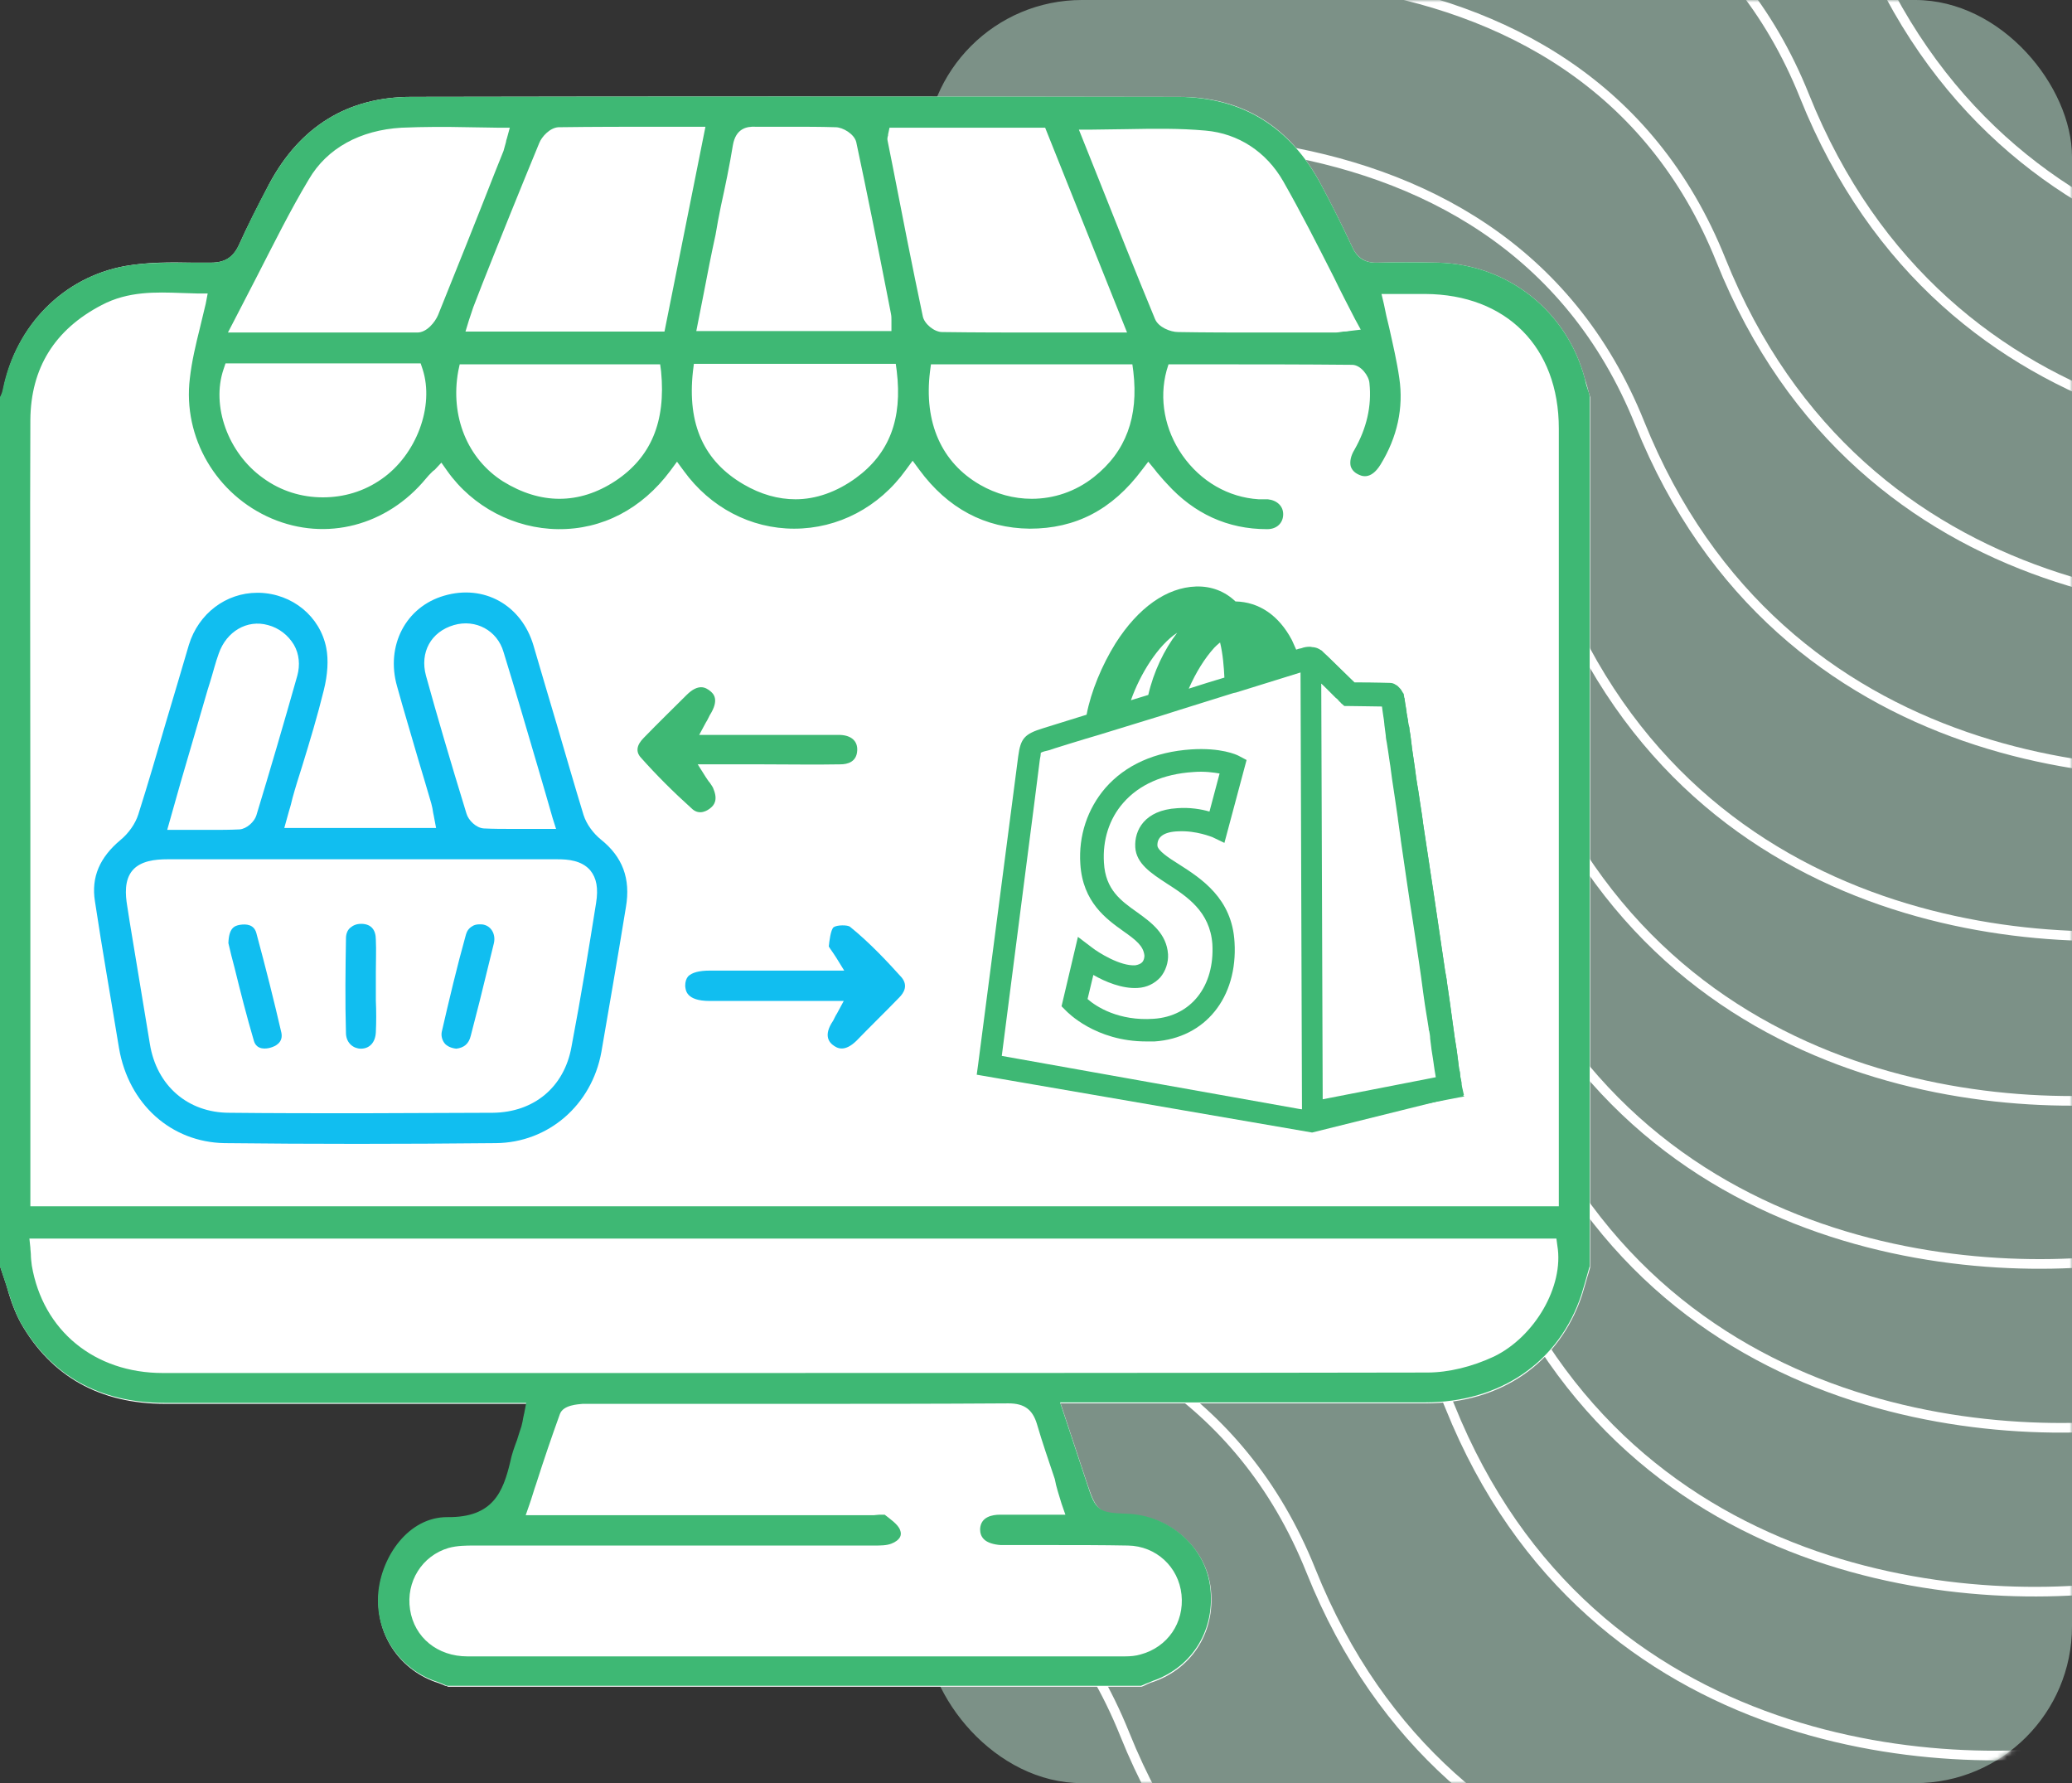
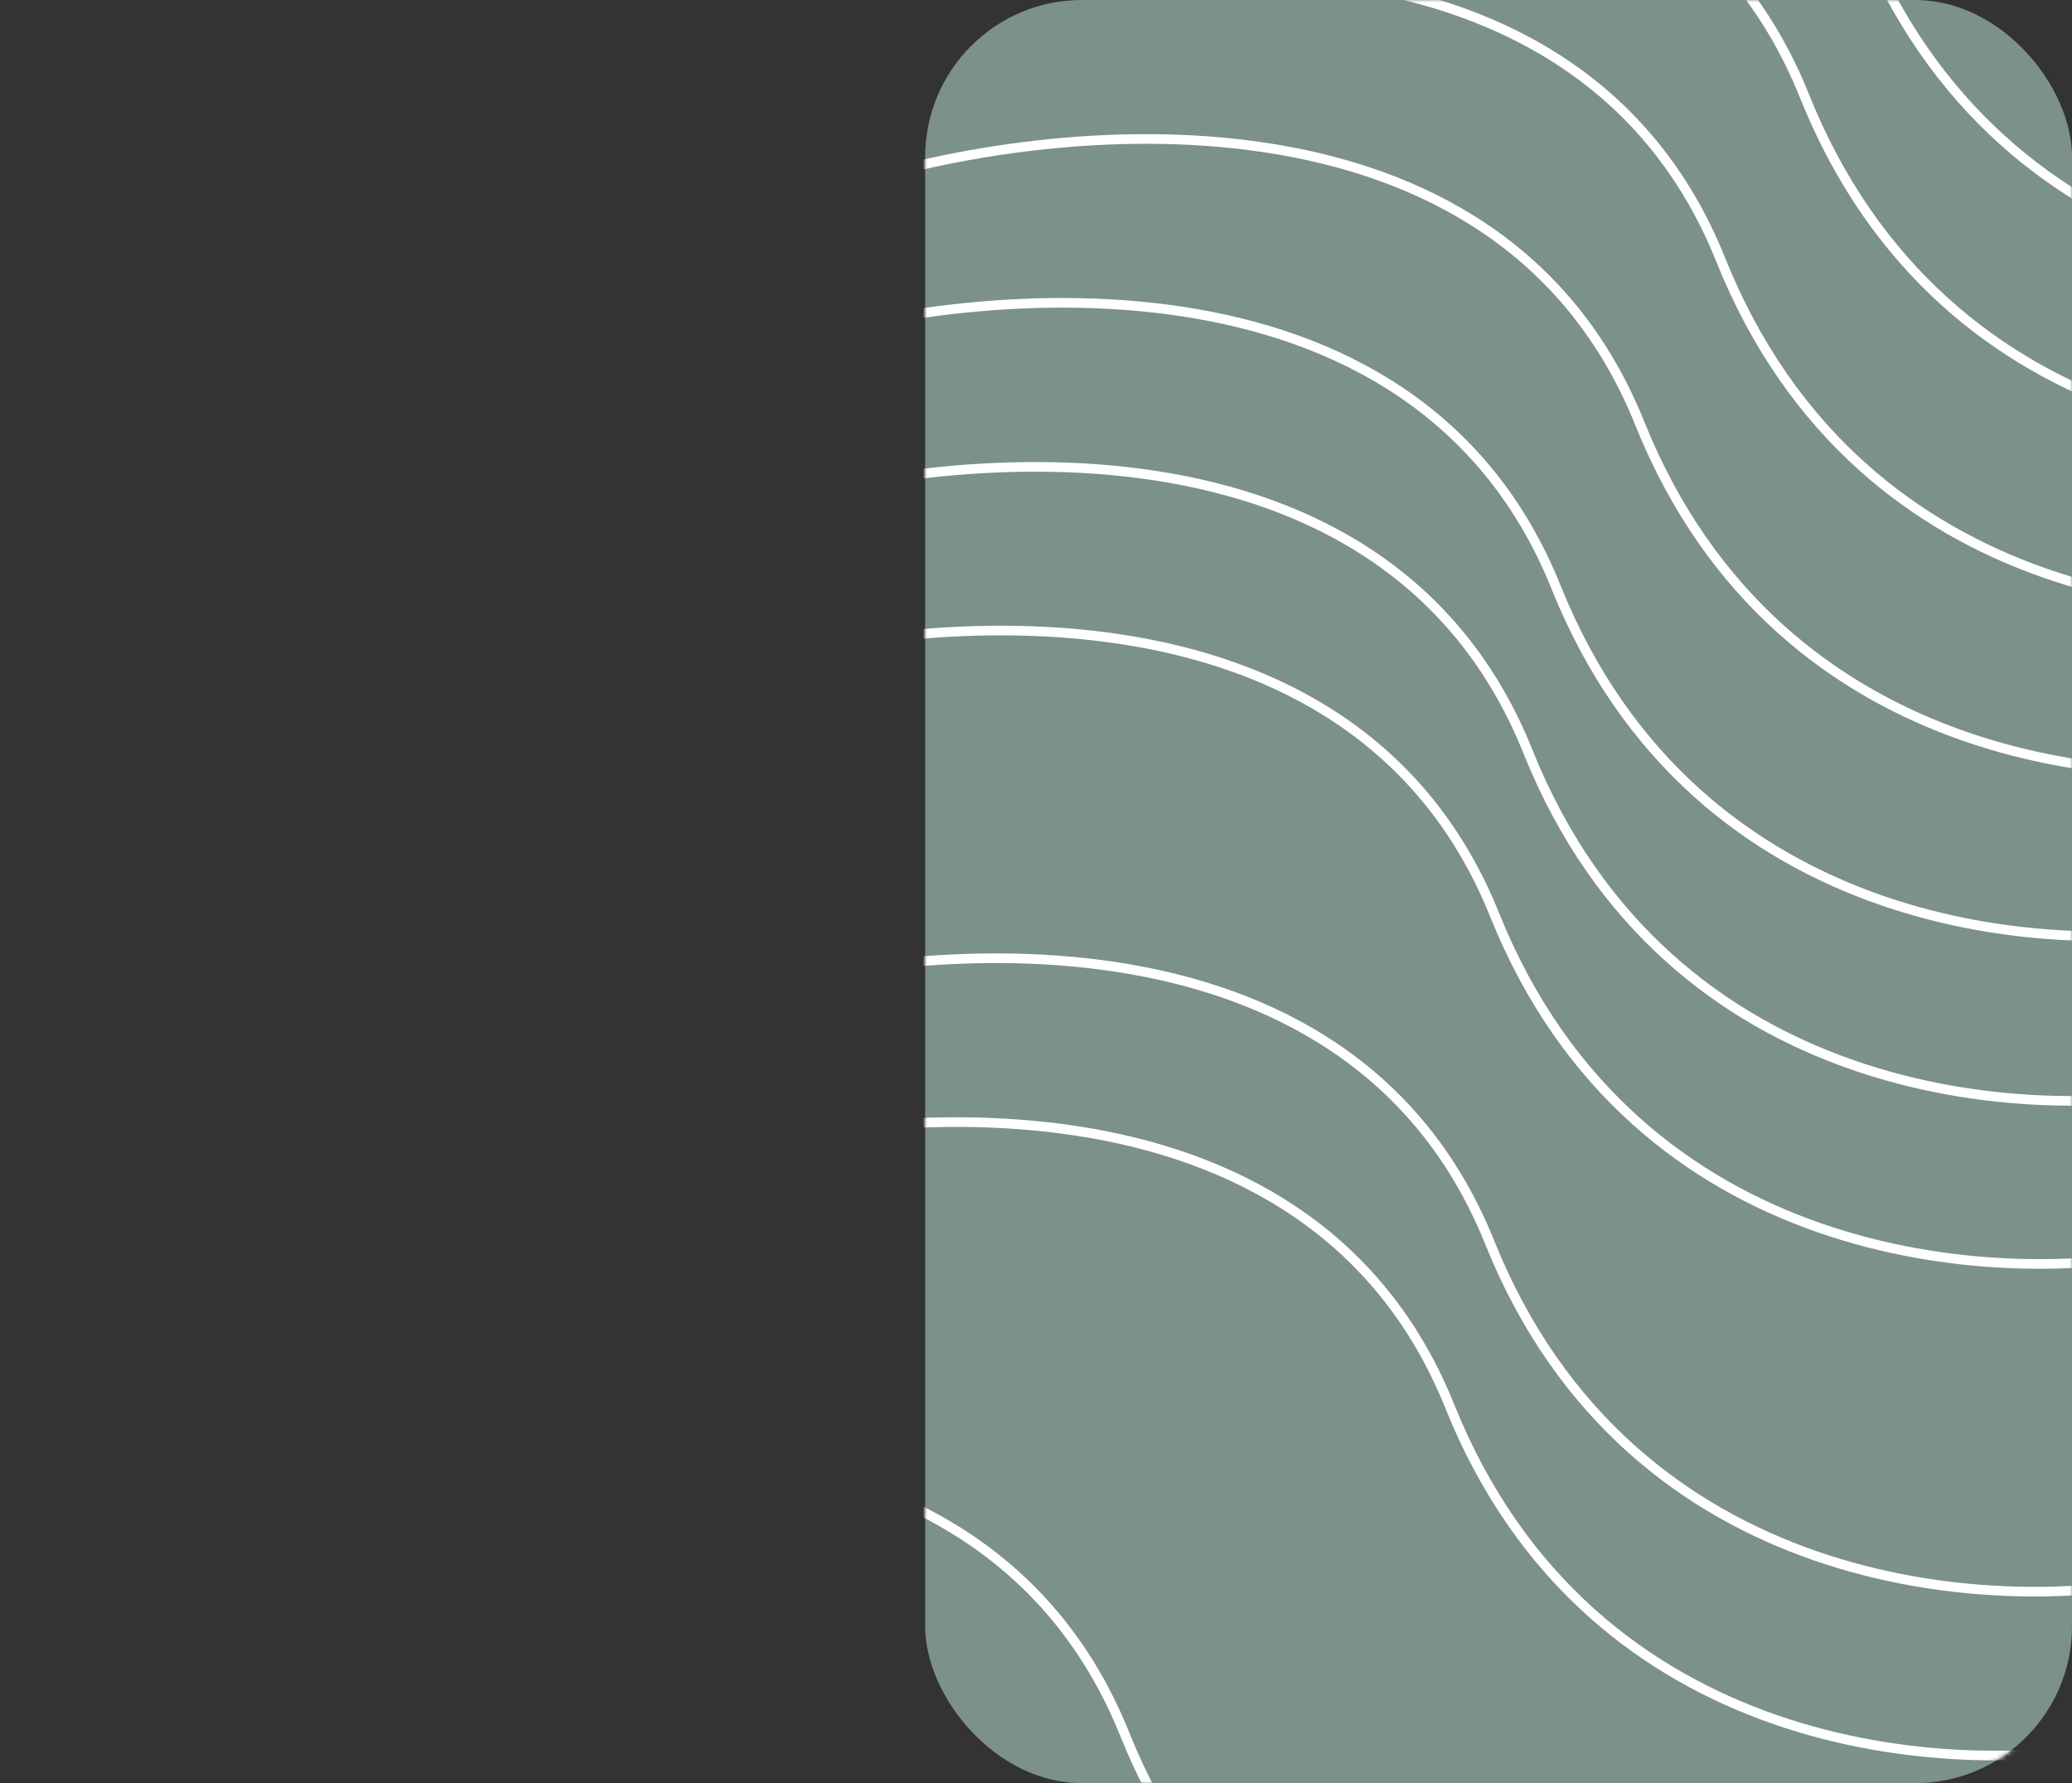
<svg xmlns="http://www.w3.org/2000/svg" width="430" height="370" viewBox="0 0 430 370" fill="none">
  <rect x="0" y="0" width="430" height="370" fill="#333333" stroke="none" />
  <rect x="192" width="238" height="370" rx="32.546" fill="#C6F0DD" fill-opacity="0.5" />
  <mask id="mask0_5823_11832" style="mask-type:alpha" maskUnits="userSpaceOnUse" x="192" y="0" width="238" height="370">
    <rect x="192" width="238" height="370" rx="32.546" fill="#C6F0DD" />
  </mask>
  <g mask="url(#mask0_5823_11832)">
    <path d="M221.025 -63.618C263.839 -77.627 356.809 -87.31 386.181 -13.974C415.552 59.361 490.828 63.625 524.795 56.59" stroke="white" stroke-width="2" />
    <path d="M209.949 -29.372C252.61 -43.315 345.243 -52.978 374.479 19.923C403.715 92.823 478.713 97.034 512.558 90.027" stroke="white" stroke-width="2" />
    <path d="M192.577 4.628C235.239 -9.315 327.872 -18.978 357.108 53.923C386.344 126.823 461.342 131.034 495.186 124.027" stroke="white" stroke-width="2" />
    <path d="M175.21 38.628C218.031 24.657 310.995 14.938 340.29 87.828C369.584 160.718 444.843 164.884 478.811 157.855" stroke="white" stroke-width="2" />
    <path d="M157.839 72.628C200.66 58.657 293.624 48.938 322.919 121.828C352.213 194.718 427.472 198.884 461.44 191.855" stroke="white" stroke-width="2" />
    <path d="M152.546 106.628C195.208 92.685 287.841 83.022 317.077 155.923C346.313 228.823 421.311 233.034 455.155 226.027" stroke="white" stroke-width="2" />
    <path d="M145.097 140.628C187.917 126.657 280.882 116.938 310.176 189.828C339.471 262.718 414.73 266.884 448.698 259.855" stroke="white" stroke-width="2" />
-     <path d="M149.554 174.628C192.374 160.657 285.339 150.938 314.633 223.828C343.928 296.718 419.187 300.884 453.155 293.855" stroke="white" stroke-width="2" />
    <path d="M144.089 208.628C186.91 194.657 279.874 184.938 309.169 257.828C338.463 330.718 413.722 334.884 447.69 327.855" stroke="white" stroke-width="2" />
    <path d="M135.804 242.628C178.624 228.657 271.589 218.938 300.883 291.828C330.178 364.718 405.437 368.884 439.405 361.855" stroke="white" stroke-width="2" />
-     <path d="M107.523 276.628C150.185 262.685 242.817 253.022 272.053 325.923C301.289 398.823 376.287 403.034 410.132 396.027" stroke="white" stroke-width="2" />
    <path d="M68.328 310.628C111.148 296.657 204.112 286.938 233.407 359.828C262.701 432.718 337.961 436.884 371.928 429.855" stroke="white" stroke-width="2" />
  </g>
  <g clip-path="url(#clip0_5823_11832)">
    <g clip-path="url(#clip1_5823_11832)">
      <path d="M330.002 82.4V263C329.802 263.6 329.702 264.2 329.502 264.7C329.102 266.1 328.702 267.5 328.302 268.8C323.602 282.8 311.502 291.2 295.802 291.2C279.702 291.2 263.202 291.2 247.402 291.2C240.502 291.2 233.702 291.2 226.802 291.2H220.102L225.702 308.1C227.602 313.7 228.202 314.1 234.002 314.3C242.602 314.5 250.002 320.9 251.202 329.1C252.502 338.1 247.702 346.1 239.302 349C238.602 349.2 238.002 349.5 237.402 349.8C237.202 349.9 237.102 349.9 236.902 350H93.002C92.802 349.9 92.602 349.8 92.402 349.8C91.702 349.5 91.002 349.2 90.302 349C82.602 346.2 77.902 338.8 78.602 330.7C79.202 323.1 84.902 315 92.902 315H93.002C102.402 315.1 104.402 309.8 106.002 303.5C106.402 302 106.902 300.5 107.402 299C107.702 298.1 108.002 297.2 108.302 296.2C108.502 295.6 108.602 295 108.702 294.3C108.702 294 108.802 293.7 108.902 293.4L109.302 291.3H82.802C66.602 291.3 50.502 291.3 34.302 291.3C20.702 291.3 10.602 285.6 4.302 274.5C3.002 272.1 2.102 269.5 1.302 266.6C0.902 265.4 0.502 264.2 0.102 263V82.4C0.102 82.3 0.202 82.3 0.202 82.2C0.402 81.8 0.602 81.3 0.702 80.7C3.302 67.5 13.202 57.5 26.002 55.2C30.502 54.4 35.302 54.4 39.902 54.5C41.202 54.5 42.502 54.5 43.802 54.5C46.702 54.5 48.402 53.4 49.602 50.8C51.302 47 53.402 42.9 55.902 38.1C62.302 26.2 72.202 20.1 85.402 20.1C136.602 20 190.102 20 244.602 20.1C257.802 20.1 267.702 26.2 274.102 38.2C276.302 42.3 278.402 46.5 280.602 51.2C281.702 53.6 283.402 54.6 285.902 54.5C289.702 54.4 293.802 54.4 298.502 54.5C313.002 54.9 325.202 64.6 328.902 78.6C329.202 79.5 329.502 80.5 329.702 81.4C329.802 81.7 329.902 82 330.002 82.4Z" fill="white" />
      <path d="M329.7 81.4C329.4 80.5 329.1 79.6 328.9 78.6C325.2 64.6 313 54.9 298.5 54.5C293.8 54.4 289.7 54.4 285.9 54.5C283.3 54.6 281.7 53.6 280.6 51.2C278.4 46.5 276.3 42.3 274.1 38.2C267.7 26.3 257.8 20.2 244.6 20.1C190.1 20 136.6 20 85.4 20.1C72.2 20.1 62.3 26.2 55.9 38.1C53.3 42.9 51.3 47 49.6 50.8C48.4 53.3 46.7 54.5 43.8 54.5C42.5 54.5 41.2 54.5 39.9 54.5C35.3 54.5 30.4 54.4 26 55.2C13.2 57.5 3.3 67.5 0.6 80.7C0.5 81.3 0.3 81.8 0.1 82.2C0.1 82.3 0 82.4 0 82.4V262.8C0.4 264 0.8 265.2 1.2 266.4C2.1 269.2 2.9 271.9 4.2 274.3C10.5 285.4 20.6 291.1 34.2 291.1C50.4 291.1 66.6 291.1 82.7 291.1H109.2L108.8 293.2C108.7 293.5 108.7 293.8 108.6 294.1C108.5 294.7 108.4 295.3 108.2 296C107.9 296.9 107.6 297.8 107.3 298.8C106.7 300.4 106.2 301.8 105.9 303.3C104.4 309.6 102.3 314.9 92.9 314.8H92.8C84.8 314.8 79.2 322.9 78.5 330.5C77.8 338.6 82.5 346 90.2 348.8C90.9 349 91.6 349.3 92.3 349.6C92.5 349.7 92.7 349.8 92.9 349.8H236.8C237 349.7 237.1 349.7 237.3 349.6C237.9 349.3 238.6 349.1 239.2 348.8C247.6 345.9 252.4 337.9 251.1 328.9C249.9 320.7 242.5 314.4 233.9 314.1C228 313.9 227.4 313.5 225.6 307.9L220 291H226.7C233.6 291 240.4 291 247.3 291C263.2 291 279.6 291 295.7 291C311.4 291 323.6 282.6 328.2 268.6C328.6 267.3 329 265.9 329.4 264.5C329.6 263.9 329.7 263.3 329.9 262.8V82.4C329.9 82 329.8 81.7 329.7 81.4ZM226.4 26.9C228.8 26.9 231.3 26.8 233.7 26.8C239.4 26.7 244.7 26.6 250.2 27.1C257 27.7 262.8 31.5 266.3 37.6C270 44.1 273.3 50.6 276.8 57.5C278.2 60.4 279.7 63.3 281.2 66.2L282.4 68.4L279.9 68.7C279.5 68.8 279.1 68.8 278.8 68.8C278.2 68.9 277.6 69 277.1 69H272.1C268.8 69 265.4 69 262 69C256.2 69 250.3 69 244.5 68.9C242.9 68.9 240.4 67.9 239.7 66.2C235.6 56.3 231.6 46.2 227.7 36.4L223.9 26.9H226.4ZM227 99C223.2 102 218.7 103.5 214.1 103.5C210.4 103.5 206.7 102.5 203.4 100.6C195.4 96 191.7 87.7 193 77.1L193.2 75.6H235L235.2 77.1C236.3 86.5 233.7 93.7 227 99ZM184.3 28.1C184.3 28 184.3 28 184.3 27.9L184.6 26.5H216.9L233.9 69H224.2H217.2C209.8 69 202.7 69 195.5 68.9C193.9 68.9 191.8 67.2 191.5 65.6C189.3 55.2 187.2 44.5 185.2 34.2L184.2 29.2C184.1 28.8 184.2 28.4 184.3 28.1ZM177.6 99.2C173.6 102.1 169.3 103.6 165.1 103.6C161.5 103.6 157.9 102.6 154.3 100.5C146.1 95.7 142.6 88.1 143.8 77.1L144 75.5H185.9L186.1 77C187.3 86.9 184.6 94.1 177.6 99.2ZM149.6 42.8C150.5 38.7 151.4 34.4 152.1 30.1C152.7 26.7 154.9 26.2 156.8 26.3C159.2 26.3 161.6 26.3 164 26.3C167.1 26.3 170.3 26.3 173.4 26.4C174.9 26.4 177.3 27.8 177.7 29.5C179.9 39.8 182 50.3 184 60.5L184.9 65.1C185 65.6 185 66 185 66.4C185 66.6 185 66.8 185 67V68.7H144.5L146 61.1C146.8 56.9 147.6 52.8 148.5 48.7C148.8 46.8 149.2 44.8 149.6 42.8ZM115.9 26.4C123.2 26.3 130.4 26.3 138.1 26.3H146.4L137.9 68.8H96.6L97.3 66.5C97.4 66.2 97.5 65.9 97.6 65.6C97.8 65 98 64.4 98.2 63.8L100.1 58.9C103.9 49.3 107.9 39.4 111.9 29.7C112.4 28.4 114.1 26.5 115.9 26.4ZM127.7 99.8C123.9 102.3 120 103.5 116.1 103.5C112.2 103.5 108.3 102.3 104.4 99.9C97 95.2 93.4 86.4 95.1 77L95.4 75.6H137L137.2 77.1C138.2 87.5 135.1 94.9 127.7 99.8ZM48.6 66.5C50.2 63.4 51.8 60.3 53.3 57.4C56.9 50.4 60.2 43.7 64.1 37.2C67.9 30.7 74.8 27 83.3 26.5C87.9 26.3 92.4 26.3 97.2 26.4C99.3 26.4 101.4 26.5 103.5 26.5H105.8L105.2 28.7C105.1 29 105 29.3 105 29.5C104.8 30.1 104.7 30.7 104.5 31.3L102.7 35.8C98.9 45.5 94.9 55.5 90.9 65.4C90.3 66.8 88.6 69 86.6 69C79.5 69 72.5 69 65.3 69H57.9H47.3L48.6 66.5ZM46.4 76.6L46.8 75.4H87.3L87.7 76.6C90.2 84.3 86.4 94.4 79.2 99.4C75.5 102 71.3 103.2 67 103.2C62.6 103.2 58.3 101.9 54.6 99.2C47.3 94 43.8 84.2 46.4 76.6ZM220.3 312L221.1 314.3H215C212.4 314.3 209.9 314.3 207.5 314.3C206 314.3 203.5 314.7 203.4 317.3C203.4 318.1 203.6 318.8 204.2 319.4C204.9 320.1 206.2 320.5 207.7 320.6C211.2 320.6 214.7 320.6 218.2 320.6C223.4 320.6 228.8 320.6 234.1 320.7C239.9 320.8 244.6 325.1 245.2 330.9C245.8 336.7 242.3 341.8 236.7 343.3C235.7 343.6 234.6 343.7 233.4 343.7C209.3 343.7 184.1 343.7 158.4 343.7C138.3 343.7 117.7 343.7 97 343.7C90.8 343.7 86 339.8 85.1 334C84.2 328.2 87.6 322.8 93.1 321.2C94.9 320.7 96.8 320.7 98.4 320.7C112.3 320.7 126.2 320.7 140.1 320.7C153.9 320.7 167.6 320.7 181.4 320.7C182.7 320.7 184 320.7 185 320.3C185.8 320 186.5 319.5 186.8 318.9C187 318.5 187 318 186.8 317.5C186.4 316.3 184.6 315.1 183.6 314.3C183.4 314.3 182.8 314.3 182.5 314.3C182.1 314.3 181.7 314.4 181.4 314.4H109.1L109.9 312.1C110.4 310.7 110.8 309.2 111.3 307.8C112.9 302.8 114.5 298.1 116.2 293.4C116.9 291.5 120 291.4 120.9 291.3C128.8 291.3 136.7 291.3 144.5 291.3H164.9C179.4 291.3 194.4 291.3 209.2 291.2H209.3C212.6 291.2 214.3 292.5 215.2 295.5C216.3 299.3 217.6 303 218.9 306.9C219.2 308.6 219.8 310.3 220.3 312ZM310 281.5C305.5 283.6 300.6 284.8 296.2 284.8C242.7 284.9 189.5 284.9 137.6 284.9C102.3 284.9 67.6 284.9 33.8 284.9C19.6 284.9 8.9 276.1 6.6 262.6C6.5 261.8 6.4 261 6.4 260.2C6.4 259.8 6.3 259.4 6.3 258.9L6.1 257H323L323.2 258.5C324.6 266.9 318.5 277.4 310 281.5ZM323.7 250.3H6.3V228.1C6.3 212.7 6.3 197.4 6.3 182V181.9C6.3 181.7 6.3 181.6 6.3 181.4V179.5C6.3 177.3 6.3 175 6.3 172.8C6.3 172.5 6.3 172.2 6.3 171.9V171.8C6.3 149.5 6.2 104 6.3 87.1C6.4 76.4 11.3 68.4 21.1 63.3C26.6 60.4 32.3 60.6 37.8 60.8C38.9 60.8 40 60.9 41 60.9H43.1L42.7 63C42.3 64.7 41.9 66.4 41.5 68C40.6 71.6 39.8 75 39.4 78.5C37.9 90.8 44.9 102.7 56.4 107.6C67.7 112.4 80.3 109.1 88.4 99.3C88.8 98.8 89.2 98.4 89.6 98C89.8 97.8 90 97.6 90.2 97.5L91.6 96L92.8 97.7C98.1 105.2 106.8 109.7 115.8 109.8C125 109.9 133.2 105.6 139.1 97.7L140.5 95.8L141.9 97.7C147.4 105.3 155.8 109.7 164.8 109.7C173.9 109.7 182.4 105.3 188 97.5L189.4 95.6L190.8 97.5C196.7 105.5 204.4 109.6 213.7 109.7C223.2 109.7 230.8 105.8 237 97.5L238.3 95.8L239.7 97.5C240 97.9 240.3 98.3 240.6 98.6C241.2 99.3 241.7 99.9 242.2 100.4C247.8 106.6 254.8 109.8 262.9 109.8H263C265 109.8 266.3 108.5 266.3 106.7C266.3 105 265 103.8 263.1 103.6C262.8 103.6 262.5 103.6 262.2 103.6C261.9 103.6 261.6 103.6 261.2 103.6C254.9 103.2 249.2 99.9 245.4 94.5C241.7 89.2 240.5 82.8 242.1 76.9L242.5 75.6H250.3C260.2 75.6 270.5 75.6 280.6 75.7C282.4 75.7 284.1 78 284.2 79.5C284.7 84.3 283.6 88.9 281.1 93.3C280.3 94.6 280.1 95.8 280.3 96.7C280.5 97.4 281 98 281.8 98.4C282.4 98.7 284.4 99.8 286.5 96.4C290 90.7 291.3 84.6 290.4 78.5C289.9 75 289.1 71.6 288.3 68C287.9 66.4 287.5 64.7 287.2 63.1L286.7 61H295.8C312.6 61.1 323.5 72 323.5 88.9V250.3H323.7Z" fill="#3EB874" />
      <path d="M124.701 174.2C123.101 172.9 121.701 171 121.101 169.1C119.201 162.9 117.401 156.6 115.601 150.5C114.001 145.1 112.301 139.4 110.701 133.9C108.201 125.5 100.401 121.2 92.201 123.6C84.201 125.9 80.001 134 82.401 142.4C83.801 147.5 85.401 152.7 86.801 157.6C87.701 160.6 88.601 163.6 89.501 166.7C89.701 167.4 89.801 168 89.901 168.7C90.001 169 90.001 169.3 90.101 169.7L90.501 171.8H59.001L60.001 168.2C60.301 167.3 60.501 166.4 60.701 165.6C61.301 163.4 62.001 161.2 62.701 159C64.301 153.8 65.901 148.5 67.201 143.2C68.001 140 68.201 136.9 67.701 134.4C66.401 127.9 60.701 123.2 53.801 123H53.401C46.901 123 41.201 127.3 39.201 133.8C37.601 139.2 36.001 144.7 34.401 150C32.601 156.2 30.701 162.7 28.701 169C28.101 170.9 26.701 172.9 25.001 174.3C20.701 177.9 18.901 182 19.701 187C21.201 197 23.001 207.1 24.601 216.9L24.701 217.5C26.701 229.1 35.501 237 46.601 237.2C64.601 237.4 83.001 237.4 102.901 237.2C113.801 237.1 122.801 229.3 124.801 218.3C126.301 209.5 128.001 199.9 129.901 188.2C130.901 182.3 129.201 177.8 124.701 174.2ZM88.401 140.2C87.101 135.4 89.401 131.1 94.201 129.7C98.701 128.4 103.201 130.8 104.501 135.3C107.001 143.4 109.301 151.3 111.801 159.8C112.801 163.1 113.701 166.4 114.701 169.8L115.401 172H113.001C111.801 172 110.701 172 109.601 172C108.501 172 107.501 172 106.401 172C104.401 172 102.401 172 100.401 171.9C98.801 171.8 97.201 170.2 96.801 168.8C93.301 157.4 90.701 148.5 88.401 140.2ZM37.501 162.3C39.401 155.7 41.301 149.4 43.101 143.1L43.601 141.5C44.201 139.6 44.701 137.5 45.401 135.6C47.001 131 51.301 128.5 55.601 129.7C57.901 130.3 59.801 131.8 61.001 133.8C62.101 135.7 62.301 138 61.701 140.2C58.901 150.1 56.001 160 53.201 169.2C52.801 170.5 51.201 172 49.701 172.1C47.701 172.2 45.701 172.2 43.601 172.2C42.601 172.2 41.501 172.2 40.501 172.2C39.401 172.2 38.201 172.2 37.001 172.2H34.701L37.501 162.3ZM123.701 187.4C122.301 196.2 120.601 206.7 118.601 217.2C117.101 225.6 110.801 230.8 102.301 230.9C93.201 230.9 84.001 231 74.801 231C65.801 231 56.701 231 47.601 230.9C39.001 230.9 32.501 225.3 31.101 216.6C29.701 208.2 28.301 199.7 26.901 191.2L26.401 188C26.001 185.6 25.801 182.6 27.501 180.6C29.201 178.6 32.301 178.3 34.701 178.3C44.301 178.3 53.901 178.3 63.401 178.3H75.001H86.801C96.401 178.3 106.001 178.3 115.701 178.3C117.801 178.3 120.701 178.5 122.501 180.6C123.801 182.2 124.201 184.3 123.701 187.4Z" fill="#11BEF0" />
      <path d="M186.599 207C183.499 210.2 180.499 213.1 177.699 216C175.299 218.3 173.799 217.6 172.799 216.8C172.299 216.4 170.699 215 172.899 211.8C172.999 211.6 173.099 211.4 173.299 211C173.399 210.8 173.499 210.6 173.699 210.3L175.099 207.7H160.399C155.999 207.7 151.699 207.7 147.299 207.7C142.299 207.7 142.299 205.4 142.199 204.6C142.199 203.7 142.399 203.1 142.799 202.6C143.599 201.8 145.099 201.4 147.299 201.4C152.299 201.4 157.299 201.4 162.199 201.4H175.199L173.599 198.8C173.199 198.2 172.899 197.7 172.599 197.3C172.399 197 172.099 196.6 171.999 196.4C172.099 195.3 172.399 192.9 172.999 192.4C173.699 191.9 175.899 191.9 176.399 192.3C180.599 195.7 184.299 199.7 187.099 202.8C188.499 204.5 187.599 206 186.599 207Z" fill="#11BEF0" />
      <path d="M177.899 155.7C177.799 158.1 175.899 158.6 174.399 158.6C169.099 158.7 163.699 158.6 158.399 158.6H144.799L146.499 161.3C146.799 161.7 146.999 162.1 147.299 162.4C147.699 163 147.999 163.4 148.099 163.8C148.999 166 148.199 167.1 147.399 167.7C146.799 168.2 145.199 169.2 143.699 167.9C139.699 164.3 136.199 160.8 132.999 157.2C131.899 156 132.099 154.6 133.599 153.1C136.699 149.9 139.699 147 142.499 144.2C143.699 143 144.699 142.6 145.499 142.6C146.299 142.6 146.899 143 147.399 143.4C147.999 143.9 149.399 145.1 147.299 148.4C147.199 148.6 147.099 148.8 146.899 149.2C146.799 149.4 146.699 149.6 146.499 149.9L145.099 152.5H171.199C171.599 152.5 171.799 152.5 172.199 152.5C172.999 152.5 173.699 152.5 174.399 152.5C176.699 152.6 177.999 153.8 177.899 155.7Z" fill="#3EB874" />
      <path d="M102.502 195.7C101.502 199.8 100.502 203.9 99.502 207.9C98.902 210.2 98.302 212.6 97.702 214.9C97.302 216.6 96.302 217.4 94.702 217.6C93.702 217.5 92.702 217.1 92.202 216.4C91.702 215.7 91.502 214.8 91.702 214C93.202 207.5 94.802 200.7 96.702 193.9C96.902 193.2 97.302 192.6 98.002 192.2C98.402 191.9 99.002 191.8 99.502 191.8C99.802 191.8 100.202 191.8 100.502 191.9C102.002 192.3 102.902 193.9 102.502 195.7Z" fill="#11BEF0" />
      <path d="M56.098 217.4C55.398 217.6 53.298 218 52.698 216C51.198 210.9 49.898 205.8 48.698 200.9C48.198 199.1 47.798 197.4 47.398 195.7C47.498 192.6 48.598 192.1 49.798 191.9C51.098 191.7 52.698 191.8 53.198 193.6C55.198 201 56.898 207.8 58.398 214.3C58.798 216.3 57.198 217.1 56.098 217.4Z" fill="#11BEF0" />
      <path d="M77.999 214.2C77.899 216.3 76.699 217.6 74.899 217.6C73.399 217.6 71.899 216.5 71.799 214.5C71.599 207.6 71.699 201 71.799 194.7C71.799 193.8 72.099 193 72.699 192.5C73.299 192 73.999 191.7 74.899 191.7C74.999 191.7 75.099 191.7 75.199 191.7C76.999 191.8 77.999 192.9 77.999 195C78.099 197.2 77.999 199.5 77.999 201.7C77.999 202.7 77.999 203.7 77.999 204.7C77.999 205.7 77.999 206.6 77.999 207.6C78.099 209.8 78.099 212.1 77.999 214.2Z" fill="#11BEF0" />
      <path d="M303.299 225C303.299 225 303.299 224.9 303.299 224.7C303.299 224.4 303.199 224.1 303.099 223.6C303.099 223.4 302.999 223.1 302.999 222.8C302.999 222.5 302.899 222.1 302.799 221.7C302.699 221 302.599 220.2 302.499 219.3C302.399 218.8 302.399 218.3 302.299 217.8C302.199 217.2 302.099 216.6 301.999 215.9C301.799 214.8 301.699 213.6 301.499 212.4C301.299 211 301.099 209.5 300.899 208C300.699 206.4 300.399 204.8 300.199 203.1C300.099 202.5 299.999 202 299.899 201.4C298.499 191.7 296.799 180.5 295.299 170.6C295.299 170.6 295.299 170.6 295.299 170.5C294.999 168.2 294.599 166 294.299 163.8C293.999 162.2 293.799 160.6 293.599 159.1C293.399 157.7 293.199 156.3 292.999 155C292.999 155 292.999 155 292.999 154.9C292.899 154.1 292.799 153.3 292.699 152.5C292.599 152.1 292.599 151.7 292.499 151.3C292.499 150.9 292.399 150.6 292.299 150.3C292.199 149.3 291.999 148.5 291.899 147.8C291.899 147.7 291.899 147.6 291.899 147.6C291.799 146.9 291.699 146.3 291.599 145.8C291.499 145.2 291.499 144.8 291.399 144.7V144.6C291.399 144.4 291.299 144.3 291.299 144.1C291.299 143.9 291.199 143.8 291.099 143.7C290.899 143.3 290.699 143 290.399 142.7C290.299 142.6 290.099 142.4 289.999 142.3C289.799 142.2 289.699 142.1 289.499 142C289.199 141.8 288.799 141.7 288.399 141.7C288.099 141.7 285.599 141.6 281.099 141.6C278.999 139.6 275.199 135.8 274.699 135.4C274.599 135.3 274.499 135.2 274.399 135.1C274.299 135 274.199 134.9 274.099 134.9C273.999 134.8 273.899 134.8 273.799 134.7C273.699 134.6 273.499 134.6 273.399 134.5C273.299 134.5 273.199 134.4 273.099 134.4C272.899 134.4 272.799 134.3 272.599 134.3C272.299 134.3 272.099 134.2 271.799 134.2C271.199 134.2 270.599 134.3 270.099 134.5C269.999 134.5 269.799 134.6 269.599 134.6L268.999 134.8C268.699 134.1 268.399 133.5 268.099 132.8C265.399 127.7 261.299 124.9 256.399 124.8C254.199 122.7 251.399 121.6 248.199 121.7C242.099 121.9 236.199 126.1 231.499 133.5C228.699 138 226.399 143.5 225.499 148.3C220.299 149.9 216.799 151 216.499 151.1C212.599 152.3 211.799 153.2 211.299 157C210.999 159.2 202.999 220.8 202.999 220.8L202.699 223L272.299 235L301.699 227.7L303.799 227.2L303.299 225ZM251.999 134.4C252.299 134.1 252.699 133.7 253.199 133.3C253.799 135.8 253.999 138.5 254.099 140.6C251.699 141.3 249.199 142.1 246.699 142.9C248.199 139.5 249.999 136.6 251.999 134.4ZM244.299 131.3C241.599 134.8 239.399 139.4 238.299 144.2L234.699 145.3C236.599 139.9 240.299 133.9 244.299 131.3ZM207.899 219.1C209.299 208 215.599 159.5 215.799 157.6C215.899 157.2 215.999 156.5 215.999 156.2C216.299 156 217.099 155.8 217.599 155.7C217.799 155.6 225.199 153.3 227.999 152.5L240.699 148.6L244.799 147.3C248.599 146.1 252.499 144.9 255.999 143.8L256.499 143.7L269.699 139.6L270.799 139.3L271.199 139.2C271.299 139.2 271.399 139.2 271.499 139.2C271.999 139.7 273.199 140.9 274.399 142C275.099 142.7 275.799 143.4 276.399 144C276.699 144.3 276.999 144.6 277.199 144.8C277.499 145 277.699 145.2 277.799 145.4C277.899 145.4 277.899 145.5 277.999 145.6C278.199 145.7 278.199 145.8 278.299 145.9L278.999 146.5H279.899C281.999 146.5 285.199 146.6 286.799 146.6C286.899 147.3 286.999 148.2 287.199 149.4C287.199 149.7 287.299 150 287.299 150.4C287.399 151.1 287.499 151.9 287.599 152.7C287.599 153.1 287.699 153.6 287.799 154.1C287.999 155.3 288.199 156.7 288.399 158.1C288.599 159.2 288.699 160.4 288.899 161.7C289.099 163 289.299 164.3 289.499 165.7C289.699 167 289.899 168.4 290.099 169.8V169.9C290.299 171.3 290.499 172.7 290.699 174.2V174.3C291.499 179.7 292.299 185.5 293.199 191.1C293.999 196.4 294.799 201.6 295.399 206.3C295.499 207 295.599 207.7 295.699 208.4C295.899 209.5 295.999 210.5 296.199 211.5C296.299 212.2 296.399 212.8 296.499 213.4C296.499 213.6 296.499 213.8 296.599 213.9C296.699 214.4 296.799 215 296.799 215.5C296.899 216.3 296.999 217.1 297.099 217.9C297.199 218.6 297.299 219.2 297.399 219.8C297.599 221.3 297.799 222.6 297.999 223.7V223.8L271.599 230.4L269.599 230.1L207.899 219.1Z" fill="#3EB874" />
      <path d="M303.598 227.2L303.298 225.1C303.298 225.1 303.298 225 303.298 224.8C303.298 224.6 303.198 224.2 303.098 223.7C303.098 223.5 302.998 223.2 302.998 222.9C302.998 222.6 302.898 222.2 302.798 221.8C302.698 221.1 302.598 220.3 302.498 219.4C302.398 218.9 302.398 218.4 302.298 217.9C302.198 217.3 302.098 216.7 301.998 216C301.798 214.9 301.698 213.7 301.498 212.5C301.298 211.1 301.098 209.6 300.898 208.1C300.698 206.5 300.398 204.9 300.198 203.2C300.098 202.6 299.998 202.1 299.898 201.5C298.498 191.8 296.798 180.6 295.298 170.7C295.298 170.7 295.298 170.7 295.298 170.6C294.998 168.3 294.598 166.1 294.298 163.9C293.998 162.3 293.798 160.7 293.598 159.2C293.398 157.8 293.198 156.4 292.998 155.1C292.998 155.1 292.998 155.1 292.998 155C292.898 154.2 292.798 153.4 292.698 152.6C292.598 152.2 292.598 151.8 292.498 151.4C292.498 151 292.398 150.7 292.298 150.4C292.198 149.4 291.998 148.6 291.898 147.9C291.898 147.8 291.898 147.7 291.898 147.7C291.798 147 291.698 146.4 291.598 145.9C291.498 145.3 291.498 144.9 291.398 144.8C291.398 144.6 291.298 144.4 291.298 144.2C291.298 144 291.198 143.9 291.098 143.8C290.898 143.4 290.698 143.1 290.398 142.8C290.298 142.7 290.098 142.5 289.998 142.4C289.798 142.3 289.698 142.2 289.498 142.1C289.198 141.9 288.798 141.8 288.398 141.8C288.098 141.8 285.598 141.7 281.098 141.7C278.998 139.7 275.198 135.9 274.698 135.5C274.598 135.4 274.498 135.3 274.398 135.2C274.298 135.1 274.198 135 274.098 135C273.998 134.9 273.898 134.9 273.798 134.8C273.698 134.7 273.498 134.7 273.398 134.6C273.298 134.6 273.198 134.5 273.098 134.5C272.898 134.5 272.798 134.4 272.598 134.4L269.898 135.7V139.6L270.198 230V234L301.798 227.9L303.898 227.5L303.598 227.2ZM276.498 143.8C276.798 144.1 277.098 144.4 277.298 144.6C277.598 144.9 277.798 145.1 277.898 145.2C277.998 145.3 277.998 145.3 278.098 145.4C278.298 145.5 278.298 145.6 278.398 145.7L279.098 146.3H279.998C282.098 146.3 285.298 146.4 286.898 146.4C286.998 147.1 287.098 148 287.298 149.2C287.298 149.5 287.398 149.8 287.398 150.2C287.498 150.9 287.598 151.7 287.698 152.5C287.698 152.9 287.798 153.4 287.898 153.9C288.098 155.1 288.298 156.5 288.498 157.9C288.698 159.1 288.798 160.2 288.998 161.5C289.198 162.8 289.398 164.1 289.598 165.5C289.798 166.8 289.998 168.2 290.198 169.6V169.7C290.398 171.1 290.598 172.5 290.798 174V174.1C291.598 179.5 292.398 185.3 293.298 190.9C294.098 196.2 294.898 201.4 295.498 206.1C295.598 206.8 295.698 207.5 295.798 208.2C295.998 209.3 296.098 210.3 296.298 211.3C296.398 212 296.498 212.6 296.598 213.2C296.598 213.4 296.598 213.6 296.698 213.7C296.798 214.3 296.898 214.8 296.898 215.3C296.998 216.1 297.098 216.9 297.198 217.7C297.298 218.4 297.398 219 297.498 219.6C297.698 221.1 297.898 222.4 298.098 223.5L274.498 228.1L274.198 141.8C275.098 142.5 275.798 143.2 276.498 143.8Z" fill="#3EB874" />
      <path d="M244.601 179.3C242.501 178 240.301 176.5 240.201 175.5C240.101 173.7 241.501 172.6 244.501 172.5C248.301 172.3 251.501 173.7 251.601 173.7L254.101 174.9L258.701 157.7L257.001 156.8C256.601 156.6 253.401 155.1 247.201 155.5C239.701 156 233.601 158.7 229.401 163.5C225.701 167.8 223.801 173.4 224.201 179.3C224.701 187.2 229.601 190.7 233.101 193.2C235.801 195.1 237.301 196.3 237.501 198.3C237.501 198.7 237.401 199.3 237.001 199.7C236.701 200 236.201 200.2 235.601 200.3C232.501 200.5 228.001 197.7 226.601 196.6L223.701 194.4L220.301 208.8L221.201 209.7C221.501 210 227.301 216.1 237.901 216.1C238.501 216.1 239.001 216.1 239.601 216.1C250.101 215.4 256.901 207 256.201 195.5C255.701 186.4 249.301 182.3 244.601 179.3ZM239.401 211.4C232.201 211.9 227.501 208.9 225.701 207.3L226.901 202.3C229.301 203.7 232.901 205.2 236.101 205C238.001 204.9 239.601 204.1 240.801 202.8C241.901 201.5 242.501 199.7 242.401 198C242.101 193.7 238.901 191.4 236.001 189.3C232.601 186.9 229.401 184.6 229.101 179C228.801 174.3 230.201 169.9 233.101 166.6C236.401 162.8 241.401 160.6 247.601 160.2C250.001 160 251.901 160.3 253.101 160.5L251.001 168.4C249.301 167.9 246.901 167.5 244.301 167.7C237.501 168.1 235.401 172.3 235.601 175.8C235.801 179.2 238.901 181.2 242.101 183.3C246.301 186 251.101 189.1 251.601 195.9C252.101 204.6 247.201 210.9 239.401 211.4Z" fill="#3EB874" />
    </g>
  </g>
  <defs>
    <clipPath id="clip0_5823_11832">
-       <rect width="330" height="330" fill="white" transform="translate(0 20)" />
-     </clipPath>
+       </clipPath>
    <clipPath id="clip1_5823_11832">
      <rect width="330" height="330" fill="white" transform="translate(0 20)" />
    </clipPath>
  </defs>
</svg>